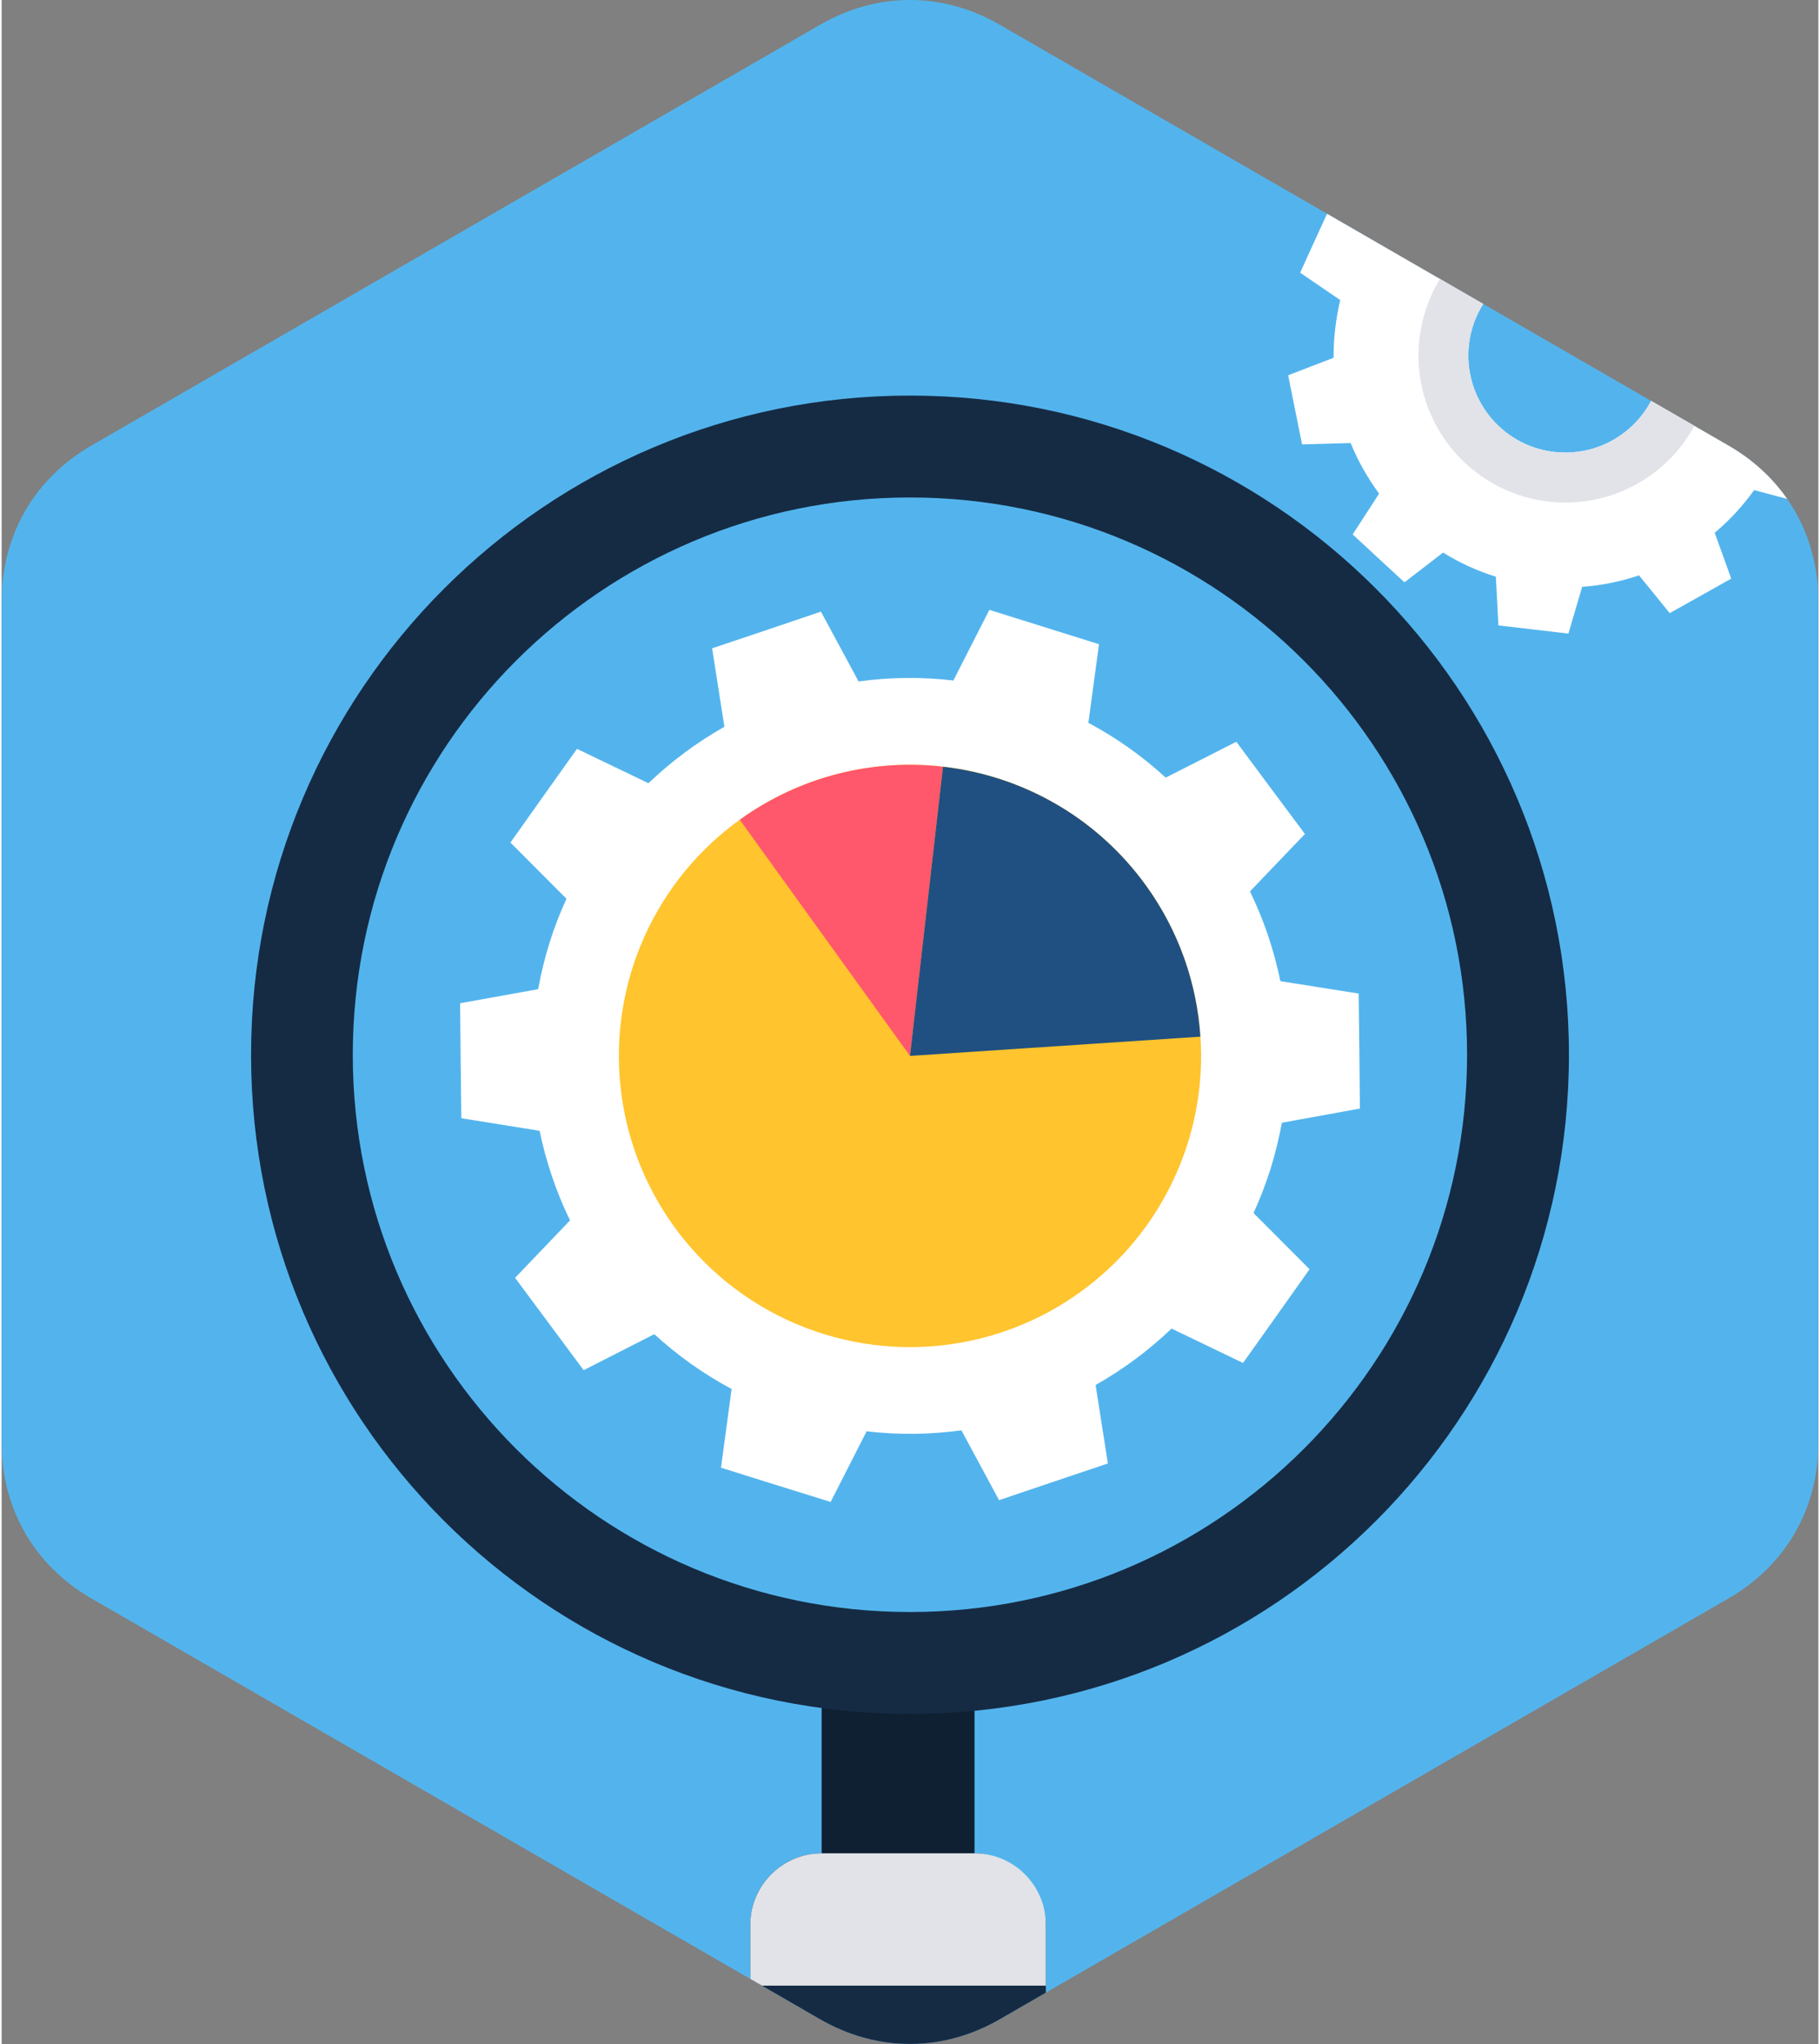
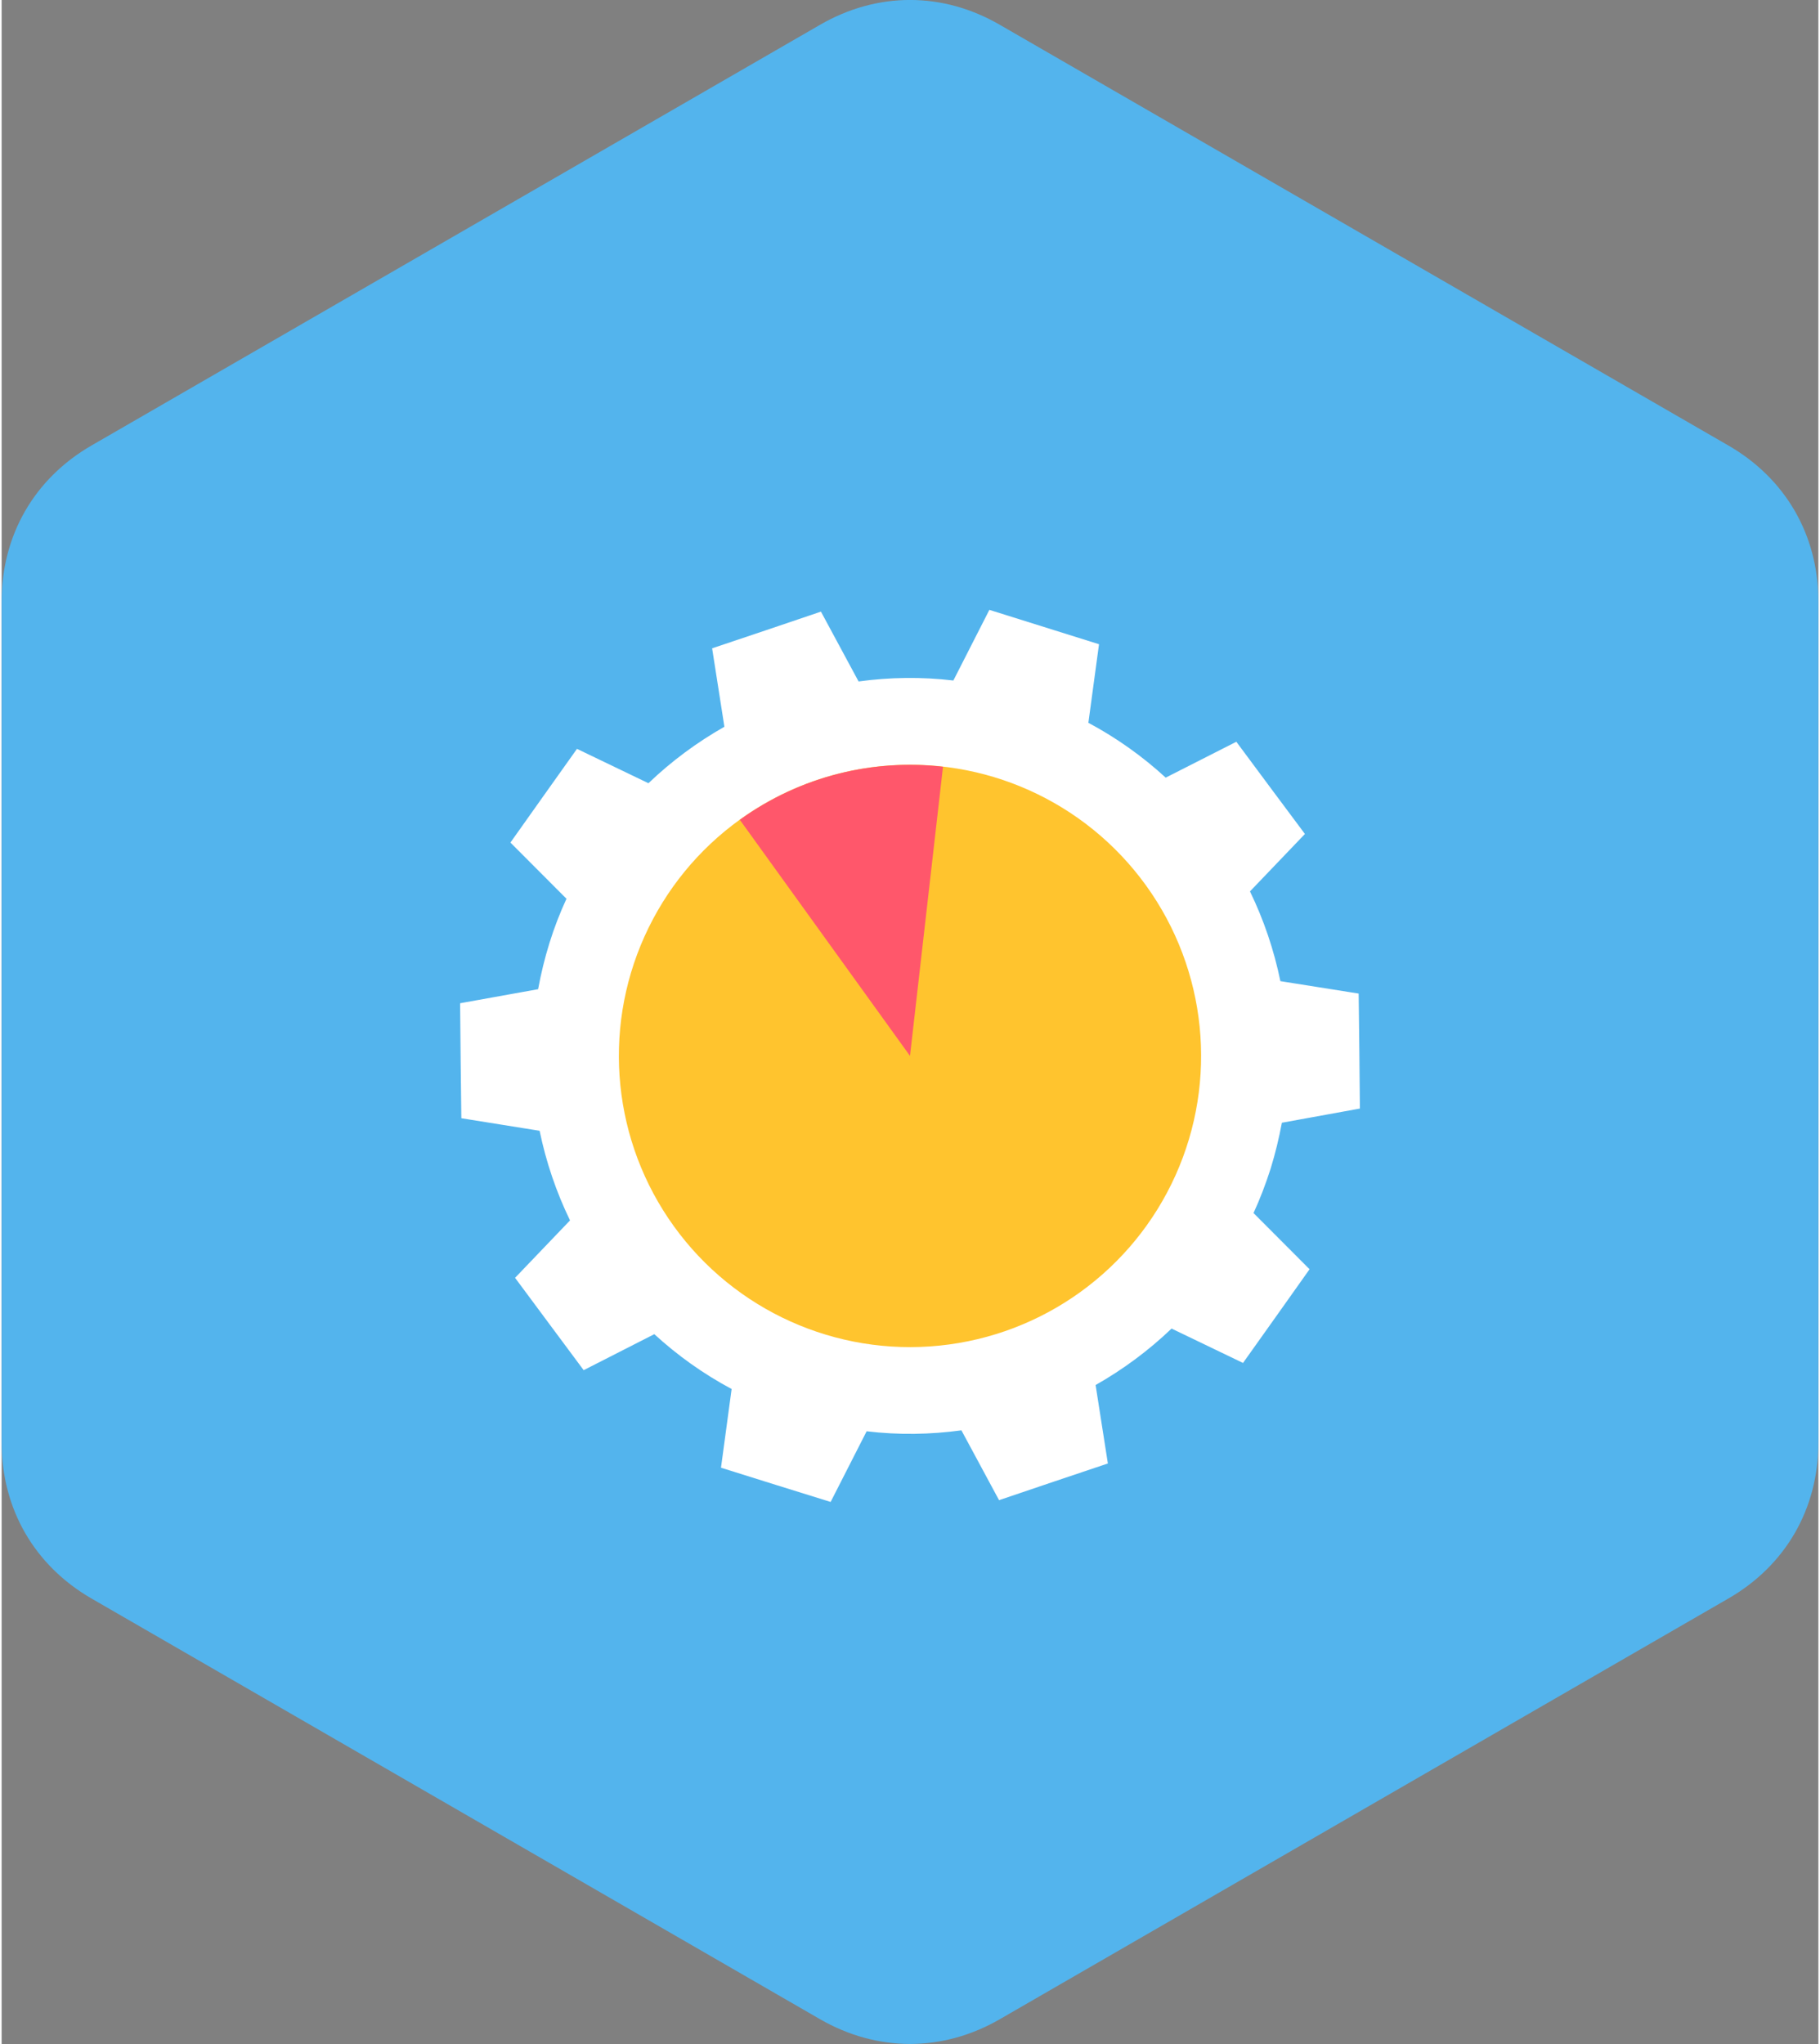
<svg xmlns="http://www.w3.org/2000/svg" clip-rule="evenodd" fill-rule="evenodd" height="128" image-rendering="optimizeQuality" shape-rendering="geometricPrecision" text-rendering="geometricPrecision" viewBox="0 0 13322 14985" width="114">
  <rect x="0" y="0" width="13322" height="14985" fill="#808080" stroke="none" />
  <clipPath id="id0">
-     <path d="m7320 182 5342 3084c420 242 660 658 660 1142v6168c0 485-240 901-660 1143l-5342 3084c-419 242-899 242-1319 0l-5342-3084c-419-242-659-658-659-1143v-6168c0-484 240-900 659-1142l5342-3084c420-243 900-243 1319 0z" />
-   </clipPath>
+     </clipPath>
  <g id="Layer_x0020_1">
    <g id="_568724840">
      <path d="m7320 182 5342 3084c420 242 660 658 660 1142v6168c0 485-240 901-660 1143l-5342 3084c-419 242-899 242-1319 0l-5342-3084c-419-242-659-658-659-1143v-6168c0-484 240-900 659-1142l5342-3084c420-243 900-243 1319 0z" fill="#53b4ed" />
      <g clip-path="url(#id0)">
        <g>
          <path id="1" d="m10957 4228c-138-43-268-103-387-177l-283 218-190-175-190-176 194-299c-84-114-155-239-209-371l-356 10-51-253-51-254 333-128c0-70 3-141 12-213 8-72 21-142 37-210l-294-201 107-235 108-235 345 92c83-116 180-222 289-313l-120-336 225-127 225-127 225 278c133-45 273-74 418-84l100-343 257 30 256 30 19 356c138 44 268 104 388 178l282-218 190 175 190 175-194 300c84 114 155 239 209 371l357-10 50 253 51 253-333 129c1 70-3 141-11 213-9 71-21 141-38 210l295 201-108 235-108 235-345-92c-83 116-180 221-289 313l121 336-226 127-225 126-225-277c-133 45-273 74-417 84l-101 343-256-30-257-30zm427-915c-390-45-669-398-624-789 46-390 399-669 789-624 390 46 670 399 624 789-45 390-399 670-789 624z" fill="#fff" />
-           <path d="m11342 3677c-591-69-1014-604-945-1195s603-1014 1194-945 1015 604 946 1195-604 1014-1195 945zm42-364c-390-45-669-398-624-789 46-390 399-669 789-624 390 46 670 399 624 789-45 390-399 670-789 624z" fill="#e1e3e8" />
          <g>
-             <path d="m6013 12142h1121v1445h-1121z" fill="#0f2032" />
            <rect fill="#152b44" height="7100" rx="523" width="2167" x="5490" y="13587" />
            <path d="m6013 13587h1121c288 0 523 235 523 523v447h-2167v-447c0-288 235-523 523-523z" fill="#e1e3e8" />
            <path d="m6661 2900c2669 0 4832 2164 4832 4833s-2163 4832-4832 4832-4832-2163-4832-4832 2163-4833 4832-4833zm0 747c2256 0 4085 1830 4085 4086s-1829 4085-4085 4085-4086-1829-4086-4085 1830-4086 4086-4086z" fill="#152b44" />
          </g>
        </g>
      </g>
      <path d="m7320 182 5342 3084c420 242 660 658 660 1142v6168c0 485-240 901-660 1143l-5342 3084c-419 242-899 242-1319 0l-5342-3084c-419-242-659-658-659-1143v-6168c0-484 240-900 659-1142l5342-3084c420-243 900-243 1319 0z" fill="none" />
      <g>
        <path d="m6343 10493c235 28 468 24 695-7l276 512 399-135 399-134-90-575c201-114 389-253 557-414l524 252 244-343 244-344-411-412c48-104 89-212 125-324 35-113 62-226 83-338l572-104-4-422-5-421-574-91c-47-229-122-450-223-658l403-421-252-338-251-338-518 263c-169-155-359-291-567-402l78-576-402-126-402-126-264 518c-235-28-468-24-695 7l-276-512-399 135-399 134 90 575c-201 114-389 253-557 414l-524-252-244 343-244 344 411 412c-48 104-90 212-125 325-35 112-62 225-83 338l-572 103 4 422 5 421 574 92c47 228 122 449 223 657l-403 421 251 338 252 339 518-264c169 155 359 291 567 402l-78 577 402 126 402 125zm-172-1187c864 270 1784-211 2054-1075 271-864-210-1784-1074-2054-864-271-1784 210-2055 1074-270 864 211 1784 1075 2055z" fill="#fff" />
        <path d="m6055 9679c1070 334 2208-261 2543-1331 335-1071-261-2209-1331-2544s-2209 261-2543 1331c-335 1070 261 2209 1331 2544zm116-373c864 270 1784-211 2054-1075 271-864-210-1784-1074-2054-864-271-1784 210-2055 1074-270 864 211 1784 1075 2055z" fill="#e1e3e8" />
      </g>
      <g>
        <circle fill="#ffc42e" r="1815" transform="matrix(.954 -.688 .688 .954 6660.94 7741.11)" />
        <path d="m5413 6010 1248 1731 242-2120c-510-58-1041 66-1490 389z" fill="#ff576b" />
-         <path d="m8790 7600-2129 141 242-2120c576 66 1123 365 1489 872 243 337 373 721 398 1107z" fill="#205081" />
      </g>
    </g>
  </g>
</svg>